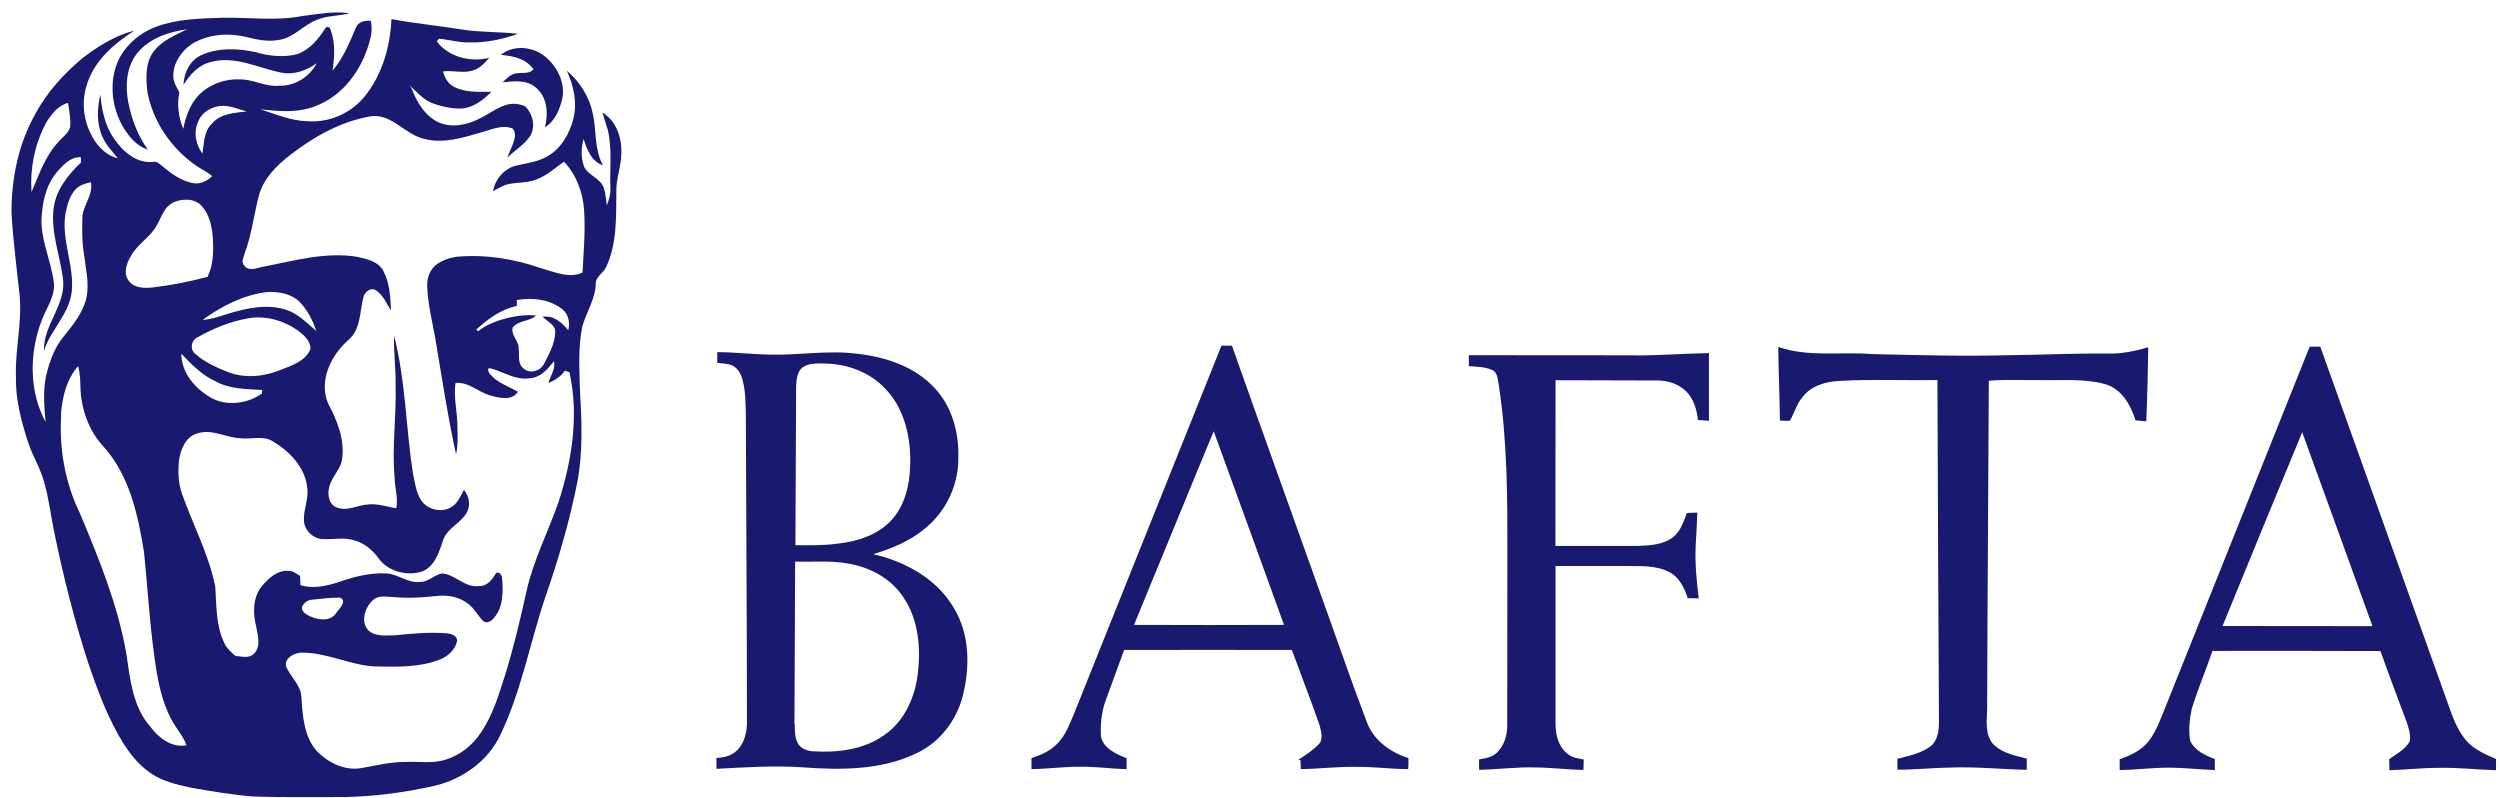
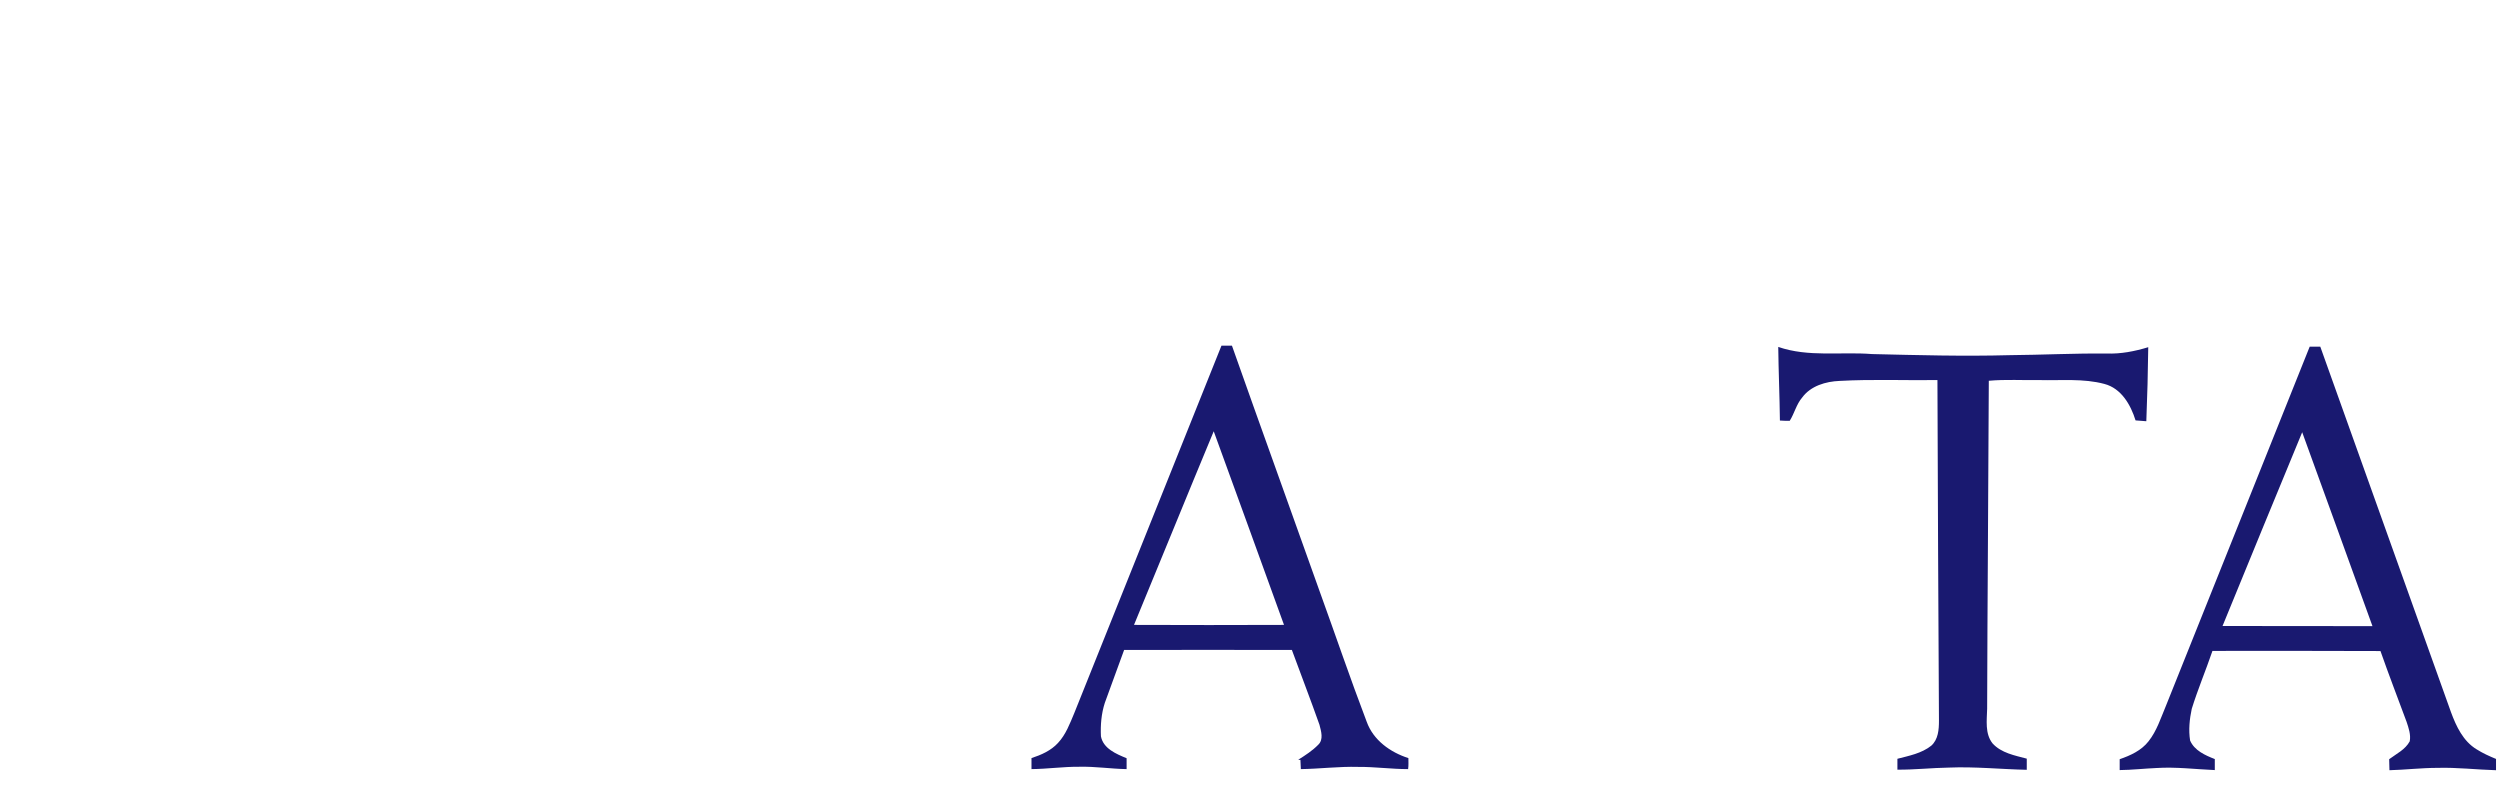
<svg xmlns="http://www.w3.org/2000/svg" width="163" height="52" viewBox="0 0 163 52" fill="none">
  <g clip-path="url(#clip0_13_1204)">
-     <path fill-rule="evenodd" clip-rule="evenodd" d="M19.752 1.04C20.76 0.915 21.777 0.717 22.794 0.861C22.11 1.049 21.381 1.005 20.715 1.274C19.824 1.579 19.203 2.431 18.239 2.593C17.51 2.745 16.772 2.593 16.061 2.413C14.891 2.126 13.577 2.225 12.533 2.853C11.83 3.319 11.272 4.118 11.299 4.988C11.308 5.374 11.533 5.697 11.695 6.029C11.524 6.828 11.641 7.644 11.947 8.398C12.136 7.474 12.488 6.523 13.262 5.93C13.919 5.41 14.765 5.141 15.602 5.177C16.502 5.15 17.321 5.688 18.23 5.589C19.239 5.607 20.193 5.006 20.652 4.118C19.995 4.593 19.176 4.899 18.356 4.737C16.844 4.441 15.332 3.615 13.766 4.037C12.965 4.217 12.389 4.854 11.965 5.527C11.992 4.746 12.37 3.956 13.1 3.607C14.198 3.095 15.467 3.149 16.628 3.391C17.519 3.651 18.483 3.768 19.392 3.526C20.202 3.239 20.76 2.539 21.21 1.848C21.318 1.651 21.543 1.794 21.561 1.965C21.876 2.817 21.813 3.732 21.678 4.611C22.38 3.795 22.785 2.79 23.199 1.812C23.361 1.408 23.784 1.328 24.18 1.354C24.234 1.704 24.261 2.063 24.171 2.413C23.748 4.244 22.614 6.011 20.85 6.801C19.923 7.249 18.887 7.294 17.879 7.213C17.033 7.151 17.258 7.151 16.961 7.124C17.978 7.438 18.978 7.886 20.058 7.904C21.444 8.012 22.839 7.402 23.739 6.334C24.91 4.916 25.441 3.059 25.522 1.247C27.079 1.534 28.654 1.686 30.211 1.938C31.391 2.117 32.588 2.063 33.776 2.207C32.759 2.557 31.688 2.799 30.599 2.763C29.932 2.79 29.284 2.575 28.627 2.53C28.591 2.575 28.51 2.655 28.474 2.691C29.239 3.723 30.689 4.082 31.904 3.768C31.634 4.055 31.373 4.378 30.995 4.531C30.319 4.836 29.581 4.567 28.879 4.656C28.996 5.042 29.194 5.455 29.572 5.643C30.328 6.056 31.211 5.984 32.039 5.984C31.508 6.523 30.86 7.025 30.076 7.079C29.419 7.088 28.762 6.944 28.15 6.711C27.565 6.478 27.16 5.975 26.701 5.562C26.737 5.616 26.8 5.715 26.836 5.769C27.187 6.675 27.727 7.599 28.654 8.003C29.545 8.362 30.562 8.12 31.382 7.671C31.913 7.411 32.39 7.025 32.966 6.854C33.389 6.711 33.839 6.747 34.262 6.944C34.739 7.447 34.937 8.245 34.568 8.864C34.19 9.439 33.569 9.788 33.083 10.273C33.281 9.654 33.848 8.837 33.416 8.371C32.687 8.111 32.075 8.452 31.373 8.631C30.184 8.981 28.924 9.376 27.691 9.062C26.413 8.801 25.567 7.393 24.171 7.581C22.245 7.913 20.49 8.891 18.959 10.076C18.059 10.766 17.186 11.619 16.88 12.749C16.556 13.979 16.421 15.244 15.98 16.437C15.917 16.724 15.683 17.065 15.926 17.316C16.25 17.756 16.835 17.424 17.267 17.37C19.221 16.984 21.219 16.428 23.217 16.733C23.874 16.877 24.684 17.029 25.009 17.693C25.414 18.483 25.459 19.389 25.495 20.25C25.198 19.793 24.991 19.254 24.523 18.94C24.207 18.698 23.784 19.021 23.703 19.344C23.442 20.286 23.55 21.434 22.74 22.143C21.606 23.13 20.769 24.781 21.381 26.28C21.957 27.374 22.47 28.585 22.317 29.851C22.254 30.595 21.588 31.098 21.453 31.816C21.336 32.3 21.471 32.964 22.02 33.108C22.686 33.332 23.334 32.928 23.991 32.892C24.622 32.811 25.225 33.054 25.837 33.134C25.972 32.471 25.738 31.816 25.729 31.152C25.54 29.142 25.855 27.123 25.792 25.104C25.819 24.09 25.657 22.906 25.693 21.892C26.44 24.754 26.467 27.913 26.917 30.829C27.043 31.412 27.115 32.04 27.421 32.56C27.826 33.251 28.87 33.493 29.518 33C29.878 32.74 30.04 32.309 30.247 31.941C30.553 32.327 30.68 32.811 30.5 33.278C30.175 34.077 29.149 34.391 28.888 35.234C28.627 35.997 28.357 36.912 27.547 37.253C26.539 37.585 25.297 37.271 24.666 36.382C24.297 35.871 23.784 35.44 23.172 35.252C22.497 35.019 21.786 35.171 21.093 35.153C20.436 35.153 19.824 34.579 19.815 33.915C19.788 33.197 20.139 32.515 20.031 31.798C19.905 30.479 18.887 29.429 17.789 28.774C17.159 28.379 16.394 28.657 15.701 28.576C14.738 28.55 13.802 27.922 12.829 28.271C12.1 28.496 11.785 29.285 11.677 29.976C11.596 30.721 11.614 31.502 11.875 32.219C12.586 34.229 13.613 36.14 14.036 38.249C14.117 39.478 14.072 40.779 14.621 41.918C14.774 42.268 15.062 42.511 15.341 42.762C15.746 42.798 16.232 42.95 16.556 42.627C17.024 42.17 16.817 41.443 16.709 40.878C16.484 39.989 16.466 38.958 17.078 38.213C17.519 37.692 18.113 37.136 18.852 37.226C19.122 37.226 19.338 37.423 19.563 37.549C19.572 37.746 19.581 37.953 19.59 38.15C20.382 38.401 21.228 38.222 22.002 37.98C23.019 37.621 24.081 37.334 25.162 37.387C25.945 37.414 26.602 38.042 27.403 37.944C27.943 37.944 28.321 37.468 28.834 37.387C29.698 37.468 30.31 38.329 31.22 38.213C31.76 38.24 32.12 37.764 32.354 37.343C32.408 37.343 32.507 37.343 32.552 37.343C32.642 37.45 32.705 37.504 32.732 37.648C32.813 38.545 32.831 39.559 32.21 40.285C32.048 40.492 31.733 40.698 31.499 40.483C31.157 40.142 30.941 39.693 30.553 39.388C29.968 38.913 29.176 38.769 28.447 38.859C27.493 38.975 26.53 39.011 25.567 38.922C25.153 38.904 24.666 38.805 24.324 39.119C23.793 39.594 23.478 40.546 24.036 41.12C24.523 41.532 25.216 41.425 25.801 41.416C26.899 41.299 28.006 41.209 29.104 41.29C29.383 41.308 29.806 41.425 29.806 41.775C29.689 42.376 29.167 42.834 28.6 43.031C27.286 43.524 25.855 43.48 24.468 43.453C22.812 43.381 21.282 42.511 19.608 42.555C19.149 42.591 18.509 42.923 18.663 43.48C18.959 44.153 19.608 44.664 19.653 45.435C19.725 46.665 19.815 48.029 20.67 48.989C21.408 49.733 22.47 50.263 23.541 50.083C24.505 49.913 25.459 49.67 26.449 49.679C27.322 49.635 28.213 49.805 29.059 49.527C30.013 49.24 30.823 48.576 31.364 47.75C32.129 46.638 32.507 45.328 32.921 44.054C33.488 42.223 33.929 40.357 34.343 38.482C34.802 36.472 35.756 34.633 36.431 32.695C37.296 29.994 37.755 27.069 37.125 24.261C36.999 24.252 36.954 24.18 36.828 24.171C36.593 24.53 36.152 24.817 35.756 24.97C35.882 24.485 36.242 24.072 36.116 23.552C35.684 24.108 35.216 24.638 34.505 24.665C33.605 24.799 32.831 24.243 32.003 24.019C31.679 23.938 31.868 24.342 31.994 24.44C32.462 24.979 33.164 25.194 33.767 25.544C33.38 26.154 32.561 25.948 31.976 25.786C31.193 25.58 30.562 24.88 29.698 24.97C29.563 25.885 29.806 26.8 29.824 27.715C29.833 28.352 29.878 28.998 29.734 29.617C29.185 27.123 28.807 24.593 28.384 22.072C28.177 20.932 27.889 19.802 27.853 18.644C27.835 18.115 28.033 17.558 28.474 17.235C28.852 16.966 29.302 16.805 29.761 16.742C31.625 16.572 33.506 16.868 35.27 17.487C36.143 17.72 37.089 18.178 37.98 17.774C38.052 16.401 38.178 15.028 38.079 13.665C37.998 12.516 37.566 11.377 36.773 10.542C36.179 10.955 35.639 11.466 34.946 11.709C34.388 11.933 33.776 11.879 33.191 11.996C32.813 12.067 32.489 12.292 32.147 12.462C32.282 11.664 32.921 10.928 33.731 10.784C34.388 10.623 35.09 10.551 35.675 10.201C36.584 9.699 37.134 8.721 37.386 7.743C37.647 6.684 37.404 5.58 36.954 4.611C37.8 5.32 38.421 6.307 38.646 7.384C38.898 8.514 38.736 9.735 39.312 10.775C38.556 10.533 38.268 9.744 38.052 9.062C37.89 9.618 37.872 10.228 38.052 10.784C38.286 11.448 39.15 11.583 39.366 12.256C39.501 12.615 39.501 13.009 39.564 13.386C39.699 13.054 39.807 12.713 39.798 12.354C39.744 11.072 39.924 9.762 39.636 8.496C39.528 8.111 39.384 7.725 39.276 7.339C40.185 7.877 40.554 8.981 40.509 9.995C40.509 10.838 40.167 11.637 40.185 12.48C40.167 14.113 40.239 15.836 39.546 17.352C39.384 17.792 38.826 18.016 38.844 18.518C38.808 19.506 38.241 20.349 37.971 21.264C37.692 22.601 37.773 23.974 37.809 25.337C37.926 27.392 38.025 29.474 37.629 31.502C37.125 34.005 36.413 36.463 35.576 38.868C34.559 41.873 34.001 45.05 32.615 47.93C31.814 49.635 30.148 50.801 28.339 51.232C26.188 51.716 23.982 51.994 21.768 51.967C20.013 51.958 18.257 51.994 16.511 51.931C15.161 51.824 13.829 51.599 12.496 51.366C11.515 51.151 10.471 50.927 9.661 50.289C9.004 49.814 8.5 49.168 8.059 48.495C7.033 46.844 6.357 45.005 5.736 43.175C4.845 40.42 4.134 37.603 3.549 34.758C3.315 33.664 3.198 32.533 2.883 31.457C2.649 30.541 2.127 29.743 1.839 28.855C1.38 27.455 1.002 26.01 1.038 24.53C0.984 22.771 1.443 21.031 1.281 19.272C1.092 17.496 0.858 15.71 0.75 13.916C0.732 11.646 1.209 9.34 2.343 7.357C3.09 5.984 4.161 4.818 5.349 3.813C6.375 3.023 7.501 2.314 8.77 1.992C7.402 2.862 6.069 4.019 5.628 5.643C5.268 6.819 5.502 8.129 6.159 9.151C6.519 9.699 7.033 10.174 7.681 10.318C7.312 9.869 6.907 9.447 6.673 8.909C6.285 8.039 6.339 7.079 6.537 6.164C6.646 7.186 6.835 8.2 7.447 9.053C8.014 9.887 8.923 10.686 10.003 10.551C10.255 10.506 10.435 10.722 10.615 10.856C11.182 11.332 11.803 11.78 12.541 11.933C13.019 12.05 13.496 11.807 13.838 11.484C13.487 11.188 13.064 11.009 12.704 10.739C11.137 9.627 9.985 7.922 9.616 6.038C9.517 5.141 9.445 4.118 10.021 3.355C10.561 2.638 11.416 2.297 12.199 1.911C10.993 2.072 9.724 2.503 8.932 3.481C8.23 4.387 8.158 5.607 8.365 6.693C8.59 7.779 8.986 8.846 9.634 9.753C8.923 9.528 8.419 8.927 8.05 8.317C7.339 7.133 7.132 5.634 7.564 4.315C7.978 3.095 9.022 2.171 10.21 1.731C11.596 1.229 13.082 1.202 14.54 1.157C16.268 1.13 18.023 1.381 19.734 1.04H19.752ZM2.955 8.111C2.253 9.456 1.947 11.009 2.055 12.525C2.541 11.386 2.946 10.174 3.81 9.25C4.071 8.936 4.467 8.694 4.575 8.281C4.629 7.752 4.503 7.231 4.44 6.711C3.747 6.881 3.297 7.518 2.946 8.102L2.955 8.111ZM12.911 7.958C12.604 8.64 12.767 9.43 13.199 10.022C13.307 9.358 13.28 8.586 13.802 8.075C14.36 7.402 15.287 7.357 16.088 7.267C15.575 7.133 15.08 6.908 14.549 6.899C13.865 6.899 13.145 7.294 12.911 7.958ZM3.765 11.161C3.081 11.915 2.811 12.947 2.73 13.943C2.55 15.531 3.369 16.993 3.522 18.537C3.558 19.398 3 20.125 2.712 20.905C1.911 23.014 1.884 25.499 2.973 27.518C2.874 26.423 2.775 25.302 3.072 24.225C3.297 23.408 3.603 22.583 4.161 21.928C4.782 21.165 5.43 20.358 5.646 19.371C5.826 18.429 5.583 17.487 5.475 16.554C5.349 15.818 5.349 15.064 5.367 14.319C5.331 13.449 6.096 12.767 5.925 11.879C5.574 11.969 5.196 12.058 4.935 12.337C4.53 12.767 4.386 13.359 4.269 13.916C3.981 15.647 4.863 17.316 4.674 19.039C4.503 20.492 3.306 21.506 2.865 22.87C2.811 21.165 4.359 19.837 4.098 18.106C3.891 16.581 3.288 15.082 3.504 13.521C3.675 12.346 4.449 11.386 5.277 10.596C5.277 10.515 5.277 10.336 5.277 10.255C4.62 10.201 4.161 10.73 3.756 11.161H3.765ZM11.245 13.234C10.696 13.512 10.534 14.149 10.246 14.643C9.832 15.459 8.959 15.899 8.527 16.706C8.239 17.182 8.023 17.846 8.41 18.33C8.77 18.797 9.418 18.797 9.949 18.743C11.155 18.599 12.352 18.366 13.532 18.052C13.901 17.298 13.928 16.437 13.883 15.611C13.838 14.849 13.685 14.041 13.172 13.449C12.694 12.902 11.848 12.929 11.245 13.225V13.234ZM13.208 20.86C13.757 20.824 14.288 20.645 14.81 20.474C16.034 20.098 17.384 19.793 18.645 20.196C19.437 20.439 20.004 21.067 20.625 21.578C20.391 20.896 20.058 20.232 19.554 19.703C19.014 19.156 18.185 19.003 17.438 19.039C15.89 19.218 14.459 19.954 13.217 20.851L13.208 20.86ZM33.695 19.559C33.695 19.658 33.695 19.855 33.695 19.954C32.579 20.178 31.706 20.896 31.04 21.497C31.094 21.533 31.13 21.551 31.184 21.596C31.994 20.887 33.938 20.412 34.955 20.582C34.505 20.968 33.812 20.878 33.425 21.354C33.299 21.865 33.839 22.224 33.821 22.727C33.875 23.166 33.731 23.687 34.118 24.01C34.532 24.422 35.261 24.18 35.486 23.696C35.801 23.067 36.17 22.422 36.197 21.704C36.251 21.174 35.684 20.977 35.378 20.654C36.089 20.537 36.639 21.031 37.053 21.533C37.17 21.058 37.08 20.519 36.693 20.187C35.864 19.506 34.721 19.389 33.704 19.559H33.695ZM16.124 20.762C14.981 20.977 13.892 21.417 12.883 21.991C12.46 22.161 12.361 22.807 12.739 23.076C13.343 23.615 14.099 23.956 14.846 24.252C15.944 24.683 17.195 24.566 18.275 24.126C19.014 23.83 19.941 23.552 20.247 22.735C20.238 22.206 19.797 21.829 19.401 21.533C18.456 20.878 17.258 20.546 16.124 20.762ZM11.821 23.049C11.821 24.288 12.694 25.311 13.721 25.912C14.756 26.513 16.124 26.333 17.078 25.66C17.078 25.598 17.096 25.481 17.096 25.427C16.061 25.364 14.963 25.373 14.036 24.853C13.154 24.449 12.479 23.749 11.821 23.058V23.049ZM3.99 27.042C3.846 29.232 4.242 31.475 5.205 33.457C6.456 36.427 7.681 39.442 8.239 42.627C8.482 44.278 8.653 46.081 9.805 47.383C10.336 48.118 11.2 48.764 12.163 48.594C11.938 47.975 11.479 47.49 11.182 46.916C10.489 45.633 10.246 44.161 10.057 42.735C9.742 40.501 9.625 38.258 9.391 36.015C9.004 33.592 8.455 31.035 6.772 29.142C5.772 28.083 5.277 26.639 5.241 25.203C5.241 24.754 5.205 24.297 5.097 23.866C4.323 24.745 4.053 25.921 3.972 27.051L3.99 27.042ZM20.247 39.11C20.004 39.164 19.797 39.343 19.689 39.568C19.635 39.873 19.959 40.052 20.184 40.169C20.733 40.42 21.534 40.563 21.921 39.962C22.119 39.693 22.65 39.191 22.182 38.966C21.534 38.958 20.886 39.047 20.247 39.11ZM32.633 3.598C33.362 2.969 34.487 3.014 35.279 3.499C36.197 4.1 36.837 5.213 36.684 6.325C36.522 7.07 36.215 7.886 35.531 8.299C35.756 7.402 35.693 6.307 34.91 5.688C34.307 5.177 33.488 5.302 32.768 5.365C33.02 5.132 33.29 4.827 33.659 4.782C34.055 4.719 34.523 4.845 34.784 4.513C34.289 3.822 33.434 3.633 32.633 3.58V3.598Z" fill="#191970" />
    <path fill-rule="evenodd" clip-rule="evenodd" d="M79.639 22.538C79.864 22.538 80.098 22.538 80.323 22.538C82.204 27.868 84.131 33.179 86.021 38.5C87.056 41.353 88.028 44.224 89.109 47.059C89.541 48.262 90.648 49.051 91.827 49.428C91.827 49.661 91.845 49.904 91.809 50.146C90.72 50.146 89.64 49.993 88.55 50.002C87.299 49.967 86.057 50.128 84.815 50.146C84.806 49.949 84.797 49.742 84.788 49.545C84.752 49.545 84.68 49.545 84.644 49.536C85.103 49.249 85.571 48.944 85.949 48.558C86.309 48.217 86.138 47.678 86.03 47.257C85.454 45.624 84.824 44 84.23 42.376C80.584 42.376 76.939 42.367 73.293 42.376C72.879 43.533 72.447 44.673 72.033 45.83C71.808 46.53 71.745 47.275 71.781 48.011C71.934 48.809 72.78 49.159 73.455 49.437C73.455 49.67 73.455 49.904 73.455 50.146C72.42 50.128 71.403 49.967 70.367 49.993C69.323 49.984 68.297 50.137 67.253 50.146C67.253 49.904 67.253 49.67 67.253 49.428C67.883 49.222 68.522 48.944 68.981 48.441C69.494 47.894 69.755 47.176 70.043 46.494C73.248 38.509 76.444 30.523 79.639 22.538ZM73.941 40.743C77.2 40.752 80.458 40.761 83.717 40.743C82.186 36.535 80.674 32.318 79.135 28.119C77.389 32.318 75.678 36.535 73.941 40.734V40.743Z" fill="#191970" />
    <path fill-rule="evenodd" clip-rule="evenodd" d="M150.598 22.601C150.823 22.601 151.048 22.601 151.282 22.601C154.118 30.551 156.962 38.491 159.807 46.441C160.149 47.365 160.599 48.325 161.472 48.854C161.868 49.105 162.3 49.303 162.741 49.482C162.741 49.724 162.741 49.967 162.741 50.218C161.472 50.182 160.203 50.029 158.925 50.065C157.88 50.065 156.836 50.191 155.792 50.218C155.792 49.976 155.774 49.742 155.774 49.5C156.242 49.15 156.827 48.872 157.115 48.334C157.196 47.903 157.043 47.463 156.908 47.06C156.341 45.525 155.747 43.991 155.207 42.448C151.552 42.43 147.907 42.439 144.252 42.439C143.82 43.704 143.298 44.942 142.902 46.216C142.758 46.889 142.686 47.598 142.794 48.28C143.073 48.935 143.784 49.249 144.405 49.491C144.405 49.733 144.405 49.967 144.405 50.209C143.136 50.155 141.876 49.994 140.607 50.074C139.805 50.11 139.004 50.2 138.203 50.209C138.203 49.967 138.203 49.733 138.203 49.5C138.905 49.258 139.616 48.935 140.084 48.334C140.625 47.652 140.886 46.808 141.219 46.019C144.333 38.213 147.475 30.425 150.589 22.61L150.598 22.601ZM150.103 28.182C148.357 32.39 146.638 36.598 144.909 40.815C148.168 40.815 151.426 40.815 154.685 40.824C153.164 36.607 151.633 32.399 150.103 28.182Z" fill="#191970" />
    <path fill-rule="evenodd" clip-rule="evenodd" d="M115.942 22.619C117.914 23.301 120.011 22.924 122.054 23.085C125.043 23.157 128.031 23.238 131.02 23.157C133.126 23.139 135.233 23.032 137.348 23.05C138.275 23.085 139.184 22.906 140.066 22.637C140.048 24.243 140.003 25.858 139.94 27.464C139.697 27.446 139.472 27.428 139.238 27.41C138.923 26.396 138.311 25.32 137.204 25.032C135.836 24.665 134.395 24.817 132.991 24.781C131.884 24.799 130.777 24.727 129.67 24.826C129.643 31.95 129.58 39.083 129.562 46.207C129.544 46.961 129.409 47.831 129.913 48.468C130.48 49.096 131.371 49.258 132.145 49.464V50.191C130.453 50.155 128.761 49.975 127.059 50.047C125.943 50.065 124.827 50.191 123.711 50.182C123.711 49.949 123.711 49.706 123.711 49.473C124.467 49.276 125.286 49.123 125.916 48.621C126.375 48.217 126.42 47.562 126.42 46.997C126.384 39.594 126.339 32.183 126.321 24.781C124.197 24.808 122.063 24.718 119.948 24.835C119.039 24.871 118.058 25.158 117.5 25.921C117.122 26.36 116.996 26.953 116.69 27.437C116.473 27.437 116.266 27.437 116.05 27.419C116.032 25.822 115.96 24.216 115.942 22.619Z" fill="#191970" />
-     <path fill-rule="evenodd" clip-rule="evenodd" d="M46.748 22.96C47.909 22.96 49.07 23.104 50.231 23.122C52.122 23.166 54.021 22.816 55.911 23.068C57.739 23.274 59.629 23.893 60.916 25.275C62.078 26.495 62.537 28.227 62.483 29.878C62.501 31.645 61.654 33.395 60.268 34.489C59.305 35.297 58.117 35.772 56.929 36.131C59.026 36.607 61.078 37.737 62.185 39.63C63.248 41.371 63.257 43.551 62.744 45.48C62.321 47.024 61.258 48.388 59.809 49.087C57.505 50.218 54.84 50.218 52.329 50.029C50.456 49.904 48.584 50.029 46.712 50.128C46.712 49.886 46.712 49.653 46.712 49.419C47.126 49.392 47.549 49.321 47.882 49.069C48.467 48.648 48.674 47.894 48.701 47.203C48.701 40.501 48.647 33.798 48.629 27.096C48.611 26.262 48.62 25.418 48.368 24.611C48.251 24.243 47.999 23.893 47.612 23.776C47.333 23.705 47.045 23.687 46.766 23.66C46.766 23.427 46.766 23.202 46.766 22.969L46.748 22.96ZM52.338 23.938C51.951 24.252 51.924 24.79 51.906 25.257C51.897 28.684 51.879 32.112 51.861 35.548C52.77 35.548 53.679 35.575 54.579 35.449C55.893 35.315 57.271 34.875 58.171 33.861C59.125 32.776 59.368 31.268 59.35 29.869C59.323 28.263 58.891 26.576 57.757 25.383C56.776 24.297 55.299 23.741 53.859 23.705C53.346 23.696 52.788 23.651 52.338 23.947V23.938ZM51.816 47.203C51.825 47.643 51.807 48.118 52.05 48.513C52.239 48.809 52.599 48.944 52.932 48.98C54.561 49.087 56.307 48.899 57.658 47.921C58.936 47.051 59.629 45.534 59.827 44.036C60.052 42.304 59.908 40.42 58.9 38.94C58.081 37.702 56.686 36.957 55.236 36.733C54.111 36.535 52.977 36.652 51.843 36.616C51.834 40.142 51.816 43.668 51.798 47.203H51.816Z" fill="#191970" />
-     <path fill-rule="evenodd" clip-rule="evenodd" d="M106.625 23.175C108.228 23.175 109.821 23.05 111.423 23.023C111.423 24.494 111.423 25.966 111.423 27.437C111.18 27.419 110.946 27.401 110.703 27.383C110.64 26.719 110.433 26.028 109.956 25.535C109.461 25.041 108.759 24.808 108.075 24.808C105.851 24.79 103.637 24.808 101.422 24.79C101.422 28.388 101.422 31.986 101.413 35.593C103.241 35.593 105.068 35.593 106.886 35.593C107.652 35.557 108.48 35.503 109.101 35.01C109.587 34.624 109.767 34.005 109.983 33.449C110.208 33.431 110.433 33.431 110.667 33.422C110.64 34.13 110.604 34.839 110.559 35.548C110.505 36.706 110.613 37.863 110.757 39.011C110.514 39.011 110.28 39.011 110.037 39.002C109.83 38.33 109.488 37.639 108.84 37.298C107.958 36.84 106.931 36.921 105.968 36.903H101.422C101.422 40.339 101.422 43.785 101.422 47.23C101.422 47.957 101.639 48.764 102.269 49.195C102.548 49.419 102.917 49.446 103.259 49.518C103.259 49.742 103.25 49.976 103.241 50.2C102.206 50.182 101.179 50.047 100.144 50.038C98.902 49.993 97.678 50.173 96.436 50.191C96.436 49.967 96.436 49.733 96.436 49.509C96.85 49.446 97.3 49.365 97.615 49.06C98.092 48.585 98.29 47.885 98.272 47.221C98.272 43.542 98.272 39.873 98.281 36.194C98.29 32.515 98.281 28.819 97.732 25.176C97.642 24.808 97.687 24.297 97.273 24.117C96.796 23.911 96.274 23.911 95.769 23.875C95.769 23.633 95.769 23.391 95.769 23.157C99.397 23.175 103.016 23.157 106.643 23.166L106.625 23.175Z" fill="#191970" />
  </g>
  <defs>
    <clipPath id="clip0_13_1204">
      <rect width="162" height="51.178" fill="white" transform="translate(0.75 0.816)" />
    </clipPath>
  </defs>
</svg>